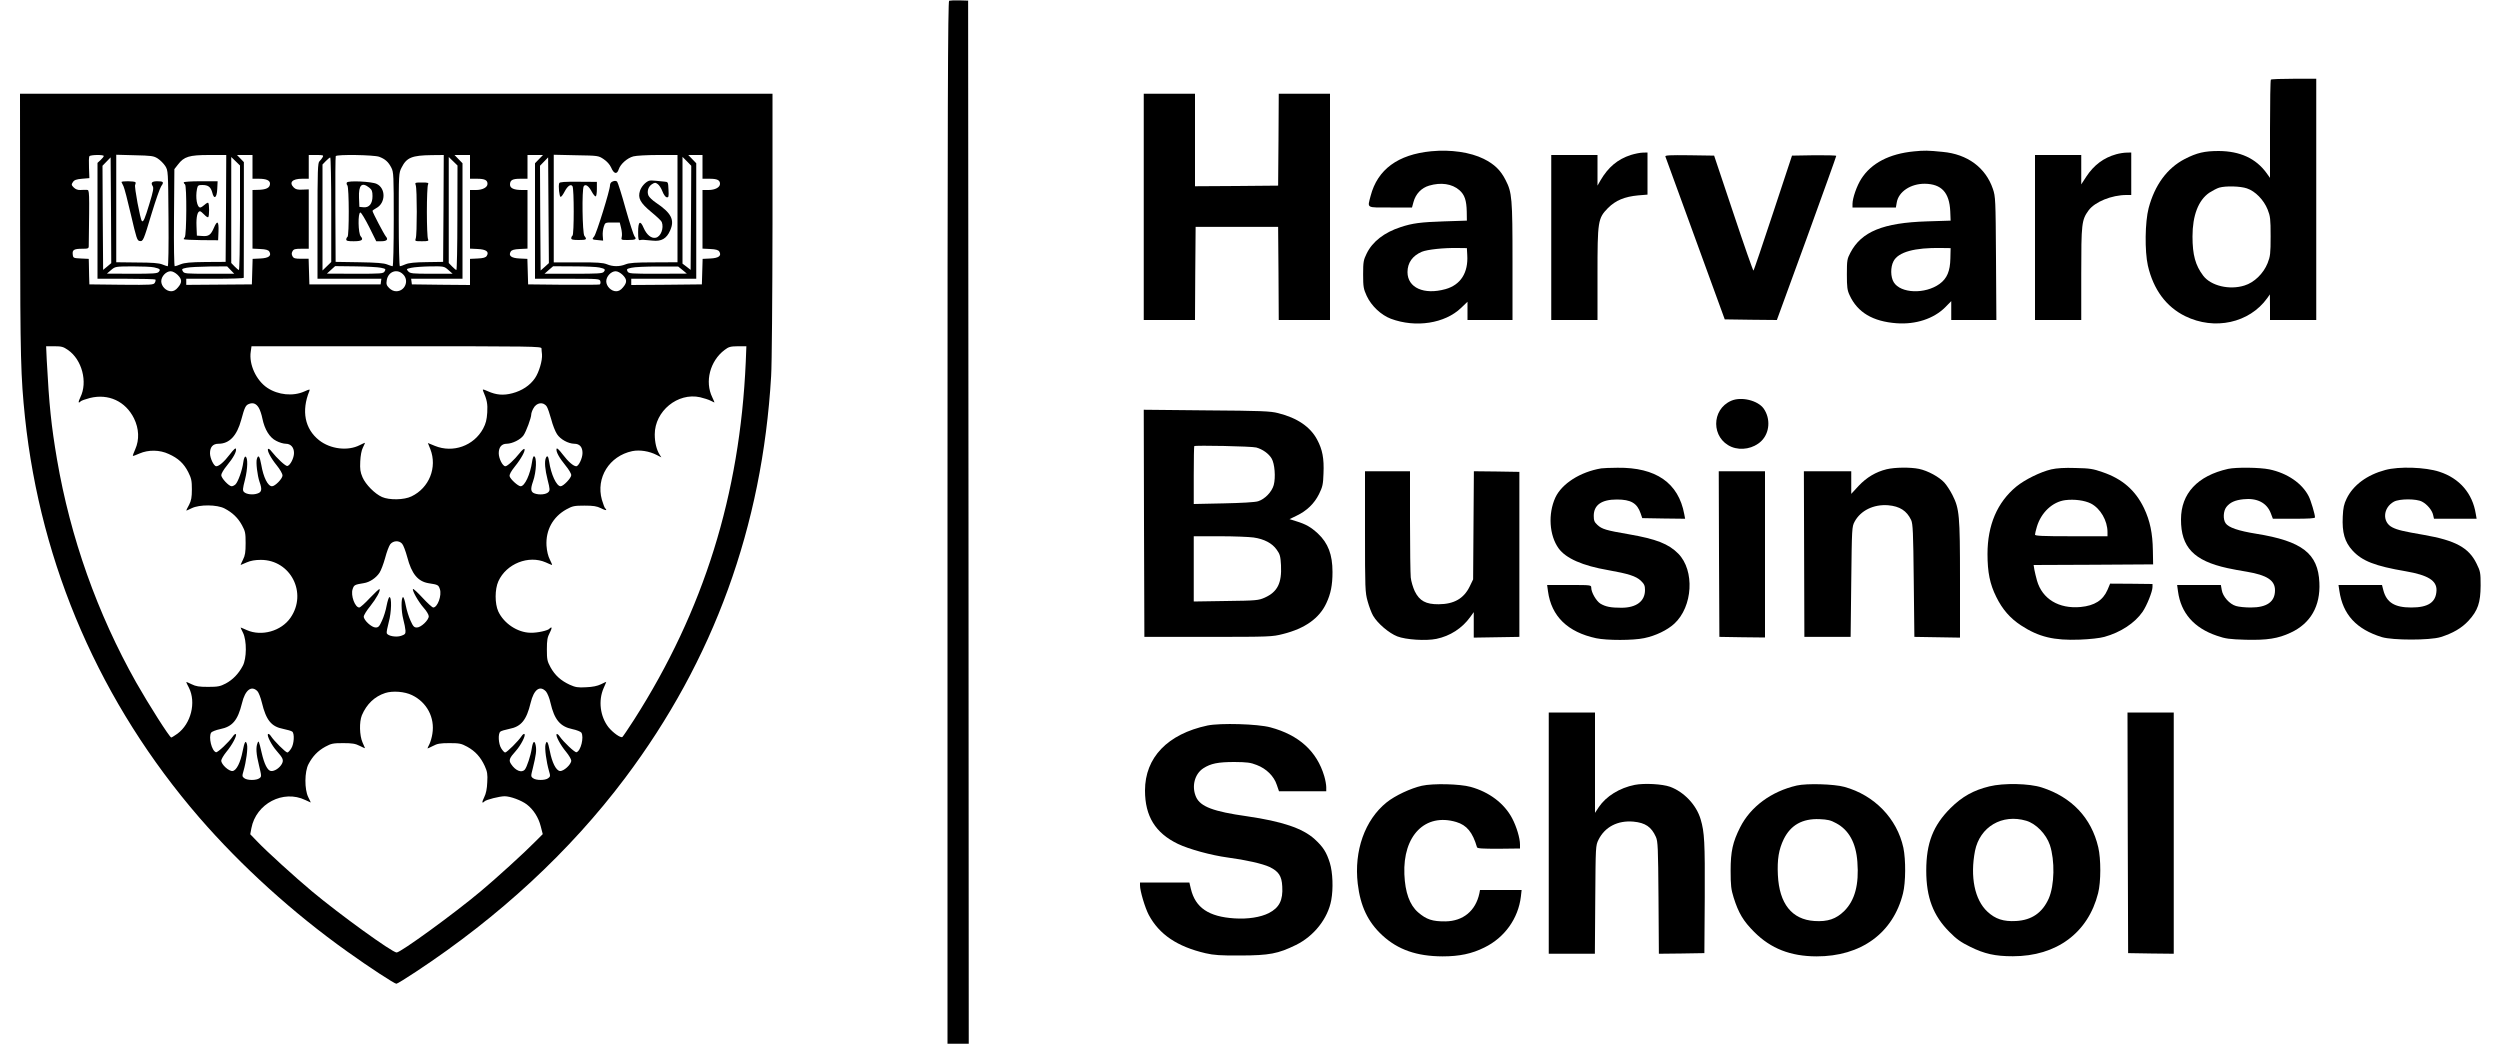
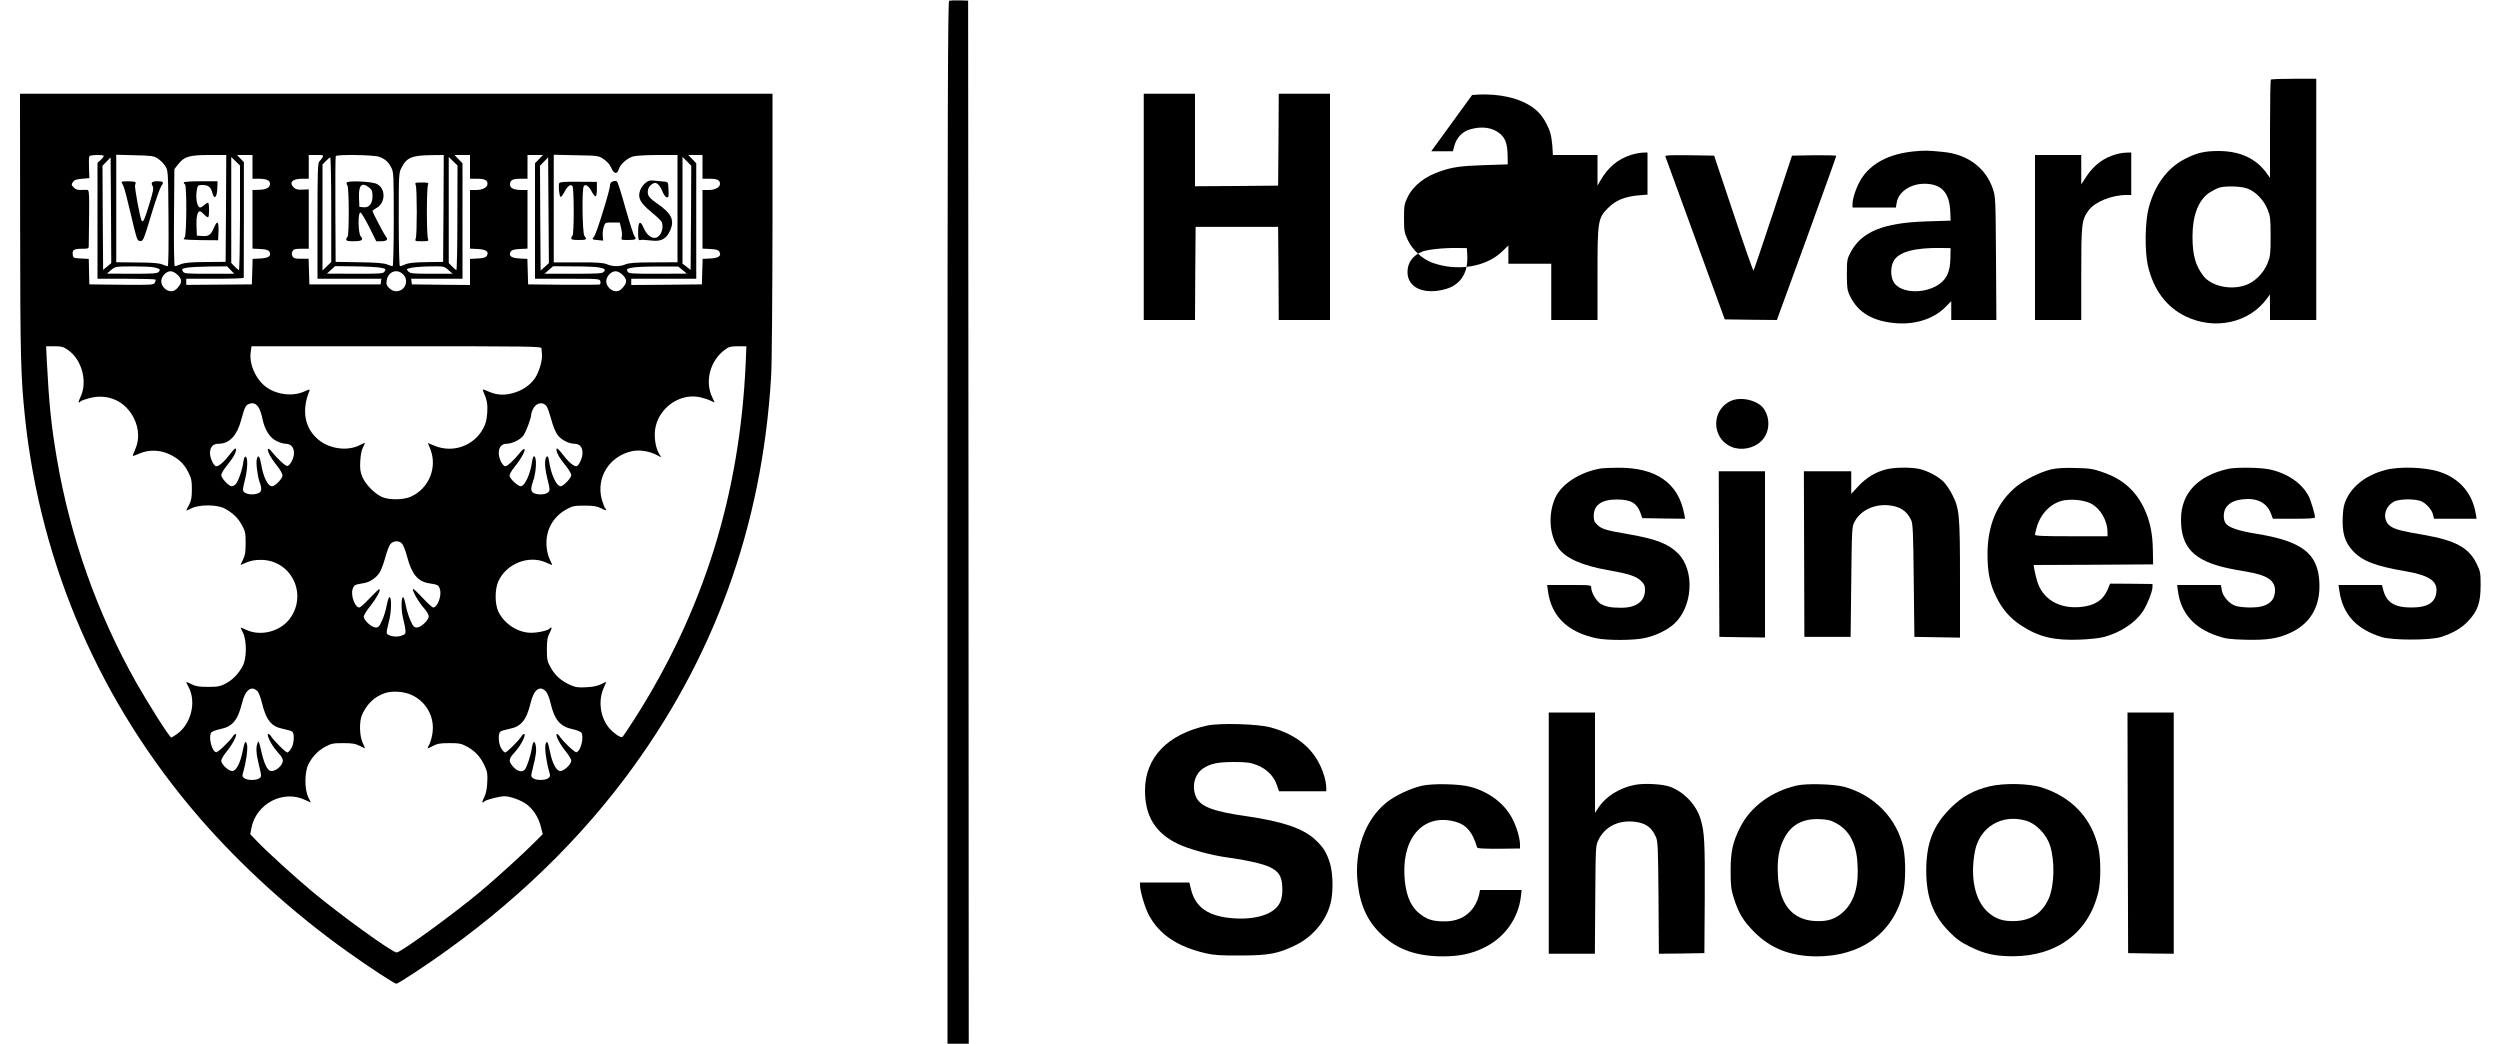
<svg xmlns="http://www.w3.org/2000/svg" version="1.0" width="2000pt" height="835pt" viewBox="0 0 2000 835" preserveAspectRatio="xMidYMid meet">
  <g transform="translate(0,835) scale(0.1,-0.1)" fill="#000000" stroke="none">
    <path d="M7593 8344 c-10 -5 -13 -849 -13 -4175 l0 -4169 85 0 85 0 -2 4172 -3 4173 -70 2 c-38 1 -76 -1 -82 -3z" />
    <path d="M18167 7713 c-4 -3 -7 -182 -7 -396 l0 -390 -28 39 c-85 117 -212 175 -382 176 -113 0 -175 -14 -272 -64 -141 -73 -240 -208 -289 -393 -29 -110 -32 -344 -6 -460 44 -191 146 -329 298 -404 236 -116 514 -55 657 144 l21 30 1 -102 0 -103 185 0 185 0 0 965 0 965 -178 0 c-98 0 -182 -3 -185 -7z m-192 -870 c67 -22 135 -92 166 -169 21 -53 24 -74 24 -214 0 -140 -3 -161 -24 -215 -34 -84 -107 -155 -185 -179 -120 -38 -268 -3 -330 78 -63 83 -86 167 -86 314 0 169 47 290 134 350 27 17 62 36 80 41 52 15 169 12 221 -6z" />
    <path d="M161 6558 c1 -1078 5 -1219 39 -1548 126 -1187 605 -2287 1394 -3200 338 -390 751 -764 1185 -1073 179 -128 377 -257 392 -257 7 0 76 43 155 95 670 442 1234 965 1674 1550 710 945 1098 2012 1169 3215 6 91 10 636 11 1213 l0 1047 -3010 0 -3010 0 1 -1042z m669 544 c0 -5 -11 -19 -25 -32 l-25 -23 0 -464 0 -463 228 0 c126 0 232 -3 235 -6 3 -4 2 -15 -4 -25 -9 -18 -24 -19 -267 -17 l-257 3 -2 65 c-1 36 -2 82 -2 102 l-1 37 -62 3 c-61 3 -63 4 -66 32 -5 37 10 46 76 46 47 0 52 2 52 23 6 449 6 447 -15 448 -11 1 -34 0 -52 -1 -21 -1 -39 6 -53 20 -19 19 -20 24 -7 43 11 17 27 23 73 27 l59 5 -3 82 c-2 45 -1 87 3 93 7 12 115 14 115 2z m432 -20 c20 -13 47 -40 60 -60 23 -37 23 -40 26 -419 2 -230 -1 -383 -6 -383 -5 0 -25 7 -45 15 -25 10 -80 15 -201 15 l-166 2 0 430 0 430 148 -4 c133 -3 151 -5 184 -26z m546 -399 l-3 -428 -160 -1 c-122 -1 -169 -6 -199 -18 -21 -9 -43 -16 -48 -16 -5 0 -8 159 -6 388 l3 389 29 37 c48 63 89 76 249 76 l137 0 -2 -427z m212 332 l0 -95 51 0 c59 0 89 -13 89 -39 0 -34 -30 -49 -102 -50 l-38 -1 0 -235 0 -234 61 -3 c46 -2 65 -8 73 -20 21 -34 -4 -53 -72 -56 l-61 -3 -3 -102 -3 -102 -262 -2 -263 -2 0 24 0 25 230 0 c127 0 230 3 230 8 0 4 0 214 1 466 l0 459 -27 28 -28 29 62 0 62 0 0 -95z m561 77 c-5 -10 -17 -24 -25 -32 -14 -11 -16 -69 -16 -476 l0 -464 256 0 255 0 -3 -22 -3 -23 -285 0 -285 0 -3 103 -3 102 -59 0 c-49 0 -61 3 -70 20 -8 14 -8 26 0 40 9 17 21 20 70 20 l60 0 0 238 0 237 -50 -2 c-39 -2 -55 2 -70 17 -40 40 -12 70 66 70 l54 0 0 95 0 95 60 0 c56 0 60 -1 51 -18z m452 4 c48 -18 74 -41 98 -88 18 -35 19 -64 19 -413 0 -208 -4 -375 -9 -375 -5 0 -24 7 -43 14 -25 11 -87 16 -224 18 l-189 3 -2 419 c-1 230 0 423 3 427 9 15 304 10 347 -5z m515 -413 l-3 -428 -131 -2 c-93 -1 -143 -6 -169 -17 -21 -9 -41 -16 -46 -16 -5 0 -9 166 -9 373 0 367 0 373 23 417 40 80 83 97 240 99 l97 1 -2 -427z m212 332 l0 -95 58 0 c60 0 82 -11 82 -41 0 -28 -40 -49 -92 -49 l-48 0 0 -235 0 -234 61 -3 c69 -3 94 -22 73 -55 -8 -13 -27 -19 -73 -21 l-61 -3 0 -105 0 -104 -232 2 -233 3 -3 23 -3 22 205 0 206 0 0 462 0 462 -32 33 -32 33 62 0 62 0 0 -95z m552 62 l-32 -33 0 -462 0 -462 259 0 c253 0 259 0 264 -21 3 -11 0 -22 -6 -25 -7 -2 -138 -3 -292 -2 l-280 3 -3 102 -3 102 -61 3 c-68 3 -93 22 -72 56 8 12 27 18 73 20 l61 3 0 234 0 235 -44 0 c-64 0 -96 14 -96 43 0 36 19 47 82 47 l58 0 0 95 0 95 62 0 62 0 -32 -33z m517 0 c27 -18 49 -43 60 -67 22 -52 47 -58 61 -14 14 42 68 90 117 103 21 6 109 11 196 11 l157 0 0 -429 0 -429 -190 -1 c-145 0 -198 -4 -226 -16 -47 -19 -102 -19 -149 1 -31 12 -77 16 -232 15 l-193 0 0 430 0 431 178 -4 c177 -3 179 -3 221 -31z m791 -62 l0 -95 58 0 c60 0 82 -11 82 -41 0 -28 -40 -49 -92 -49 l-48 0 0 -235 0 -234 61 -3 c46 -2 65 -8 73 -20 21 -34 -4 -53 -72 -56 l-61 -3 -3 -102 -3 -102 -282 -3 -283 -2 0 25 0 25 260 0 260 0 0 462 0 462 -32 33 -32 33 57 0 57 0 0 -95z m-4762 -797 l-33 -27 -3 417 -2 416 32 33 33 34 3 -423 2 -423 -32 -27z m1062 390 c-1 -230 -4 -418 -9 -418 -4 0 -19 13 -34 28 l-27 28 0 424 0 424 35 -34 35 -34 0 -418z m730 64 l0 -418 -35 -34 -35 -34 0 424 0 424 27 28 c15 15 30 28 35 28 4 0 8 -188 8 -418z m1009 -64 c0 -230 -4 -418 -8 -418 -4 0 -19 13 -34 28 l-27 28 0 424 0 424 35 -34 35 -34 -1 -418z m699 -393 l-33 -29 -3 419 -2 419 32 33 33 34 3 -423 3 -423 -33 -30z m1170 393 l-3 -417 -32 25 -33 25 0 427 0 427 35 -35 35 -36 -2 -416z m-4295 -397 c48 -11 53 -17 37 -36 -10 -13 -45 -15 -214 -15 l-201 1 34 29 c33 28 34 28 170 29 75 0 153 -3 174 -8z m612 -21 l29 -30 -200 0 c-187 0 -200 1 -211 19 -11 18 -9 21 30 29 23 5 105 9 183 10 l141 1 28 -29z m1202 18 c39 -8 41 -11 30 -29 -11 -18 -25 -19 -237 -19 l-225 1 33 30 33 30 162 -2 c89 -1 181 -6 204 -11z m540 -18 l34 -30 -169 0 c-154 0 -170 2 -186 19 -17 19 -16 20 26 29 23 5 92 10 152 11 107 1 109 1 143 -29z m1208 20 c46 -10 51 -16 35 -35 -10 -13 -49 -15 -243 -15 l-231 0 34 30 35 30 166 -1 c92 0 184 -4 204 -9z m665 -20 l35 -29 -232 -1 c-220 0 -233 1 -243 19 -9 18 -5 21 32 29 24 6 117 10 208 10 l165 0 35 -28z m-4039 -39 c36 -36 37 -60 3 -100 -18 -22 -35 -31 -55 -31 -40 0 -79 40 -79 80 0 39 39 80 75 80 16 0 38 -12 56 -29z m1804 4 c50 -49 15 -135 -55 -135 -20 0 -40 9 -57 26 -21 21 -24 32 -19 62 11 70 83 96 131 47z m1756 -4 c36 -36 37 -60 3 -100 -18 -22 -35 -31 -55 -31 -40 0 -79 40 -79 80 0 39 39 80 75 80 16 0 38 -12 56 -29z m-4437 -601 c112 -77 159 -257 99 -378 -19 -40 -18 -53 3 -32 5 5 38 17 73 26 148 37 285 -26 353 -163 40 -82 44 -170 10 -247 -12 -27 -21 -51 -19 -53 2 -2 26 7 53 19 71 31 162 30 234 -4 76 -34 121 -76 156 -145 25 -50 29 -69 29 -138 0 -64 -5 -89 -22 -123 -13 -23 -23 -44 -23 -46 0 -2 19 6 43 18 62 31 204 30 264 -2 63 -33 106 -74 139 -134 26 -48 29 -62 29 -143 0 -72 -4 -99 -21 -132 -12 -24 -20 -43 -19 -43 1 0 23 9 49 21 32 14 68 20 113 20 238 0 374 -265 237 -463 -74 -107 -231 -151 -349 -99 -26 12 -49 21 -50 21 -1 0 7 -19 19 -42 31 -63 30 -206 -2 -265 -34 -64 -80 -111 -136 -141 -44 -23 -63 -27 -141 -27 -72 0 -98 4 -132 21 -24 12 -43 20 -43 17 0 -2 9 -22 21 -44 60 -118 17 -289 -92 -369 -23 -16 -45 -30 -49 -30 -13 0 -183 268 -281 441 -311 552 -526 1159 -633 1784 -46 270 -63 435 -82 793 l-5 112 66 0 c57 0 72 -4 109 -30z m3788 13 c0 -10 2 -31 4 -48 4 -49 -24 -143 -56 -190 -40 -59 -105 -101 -181 -121 -72 -19 -129 -14 -196 16 -41 18 -44 18 -38 2 31 -72 37 -102 33 -172 -4 -59 -11 -87 -33 -129 -75 -138 -241 -197 -386 -138 l-56 23 20 -50 c56 -145 -9 -309 -151 -377 -59 -29 -177 -31 -236 -5 -58 26 -131 100 -156 158 -18 42 -21 65 -18 127 2 45 10 90 21 110 9 19 17 36 17 38 0 2 -19 -6 -42 -18 -95 -49 -235 -32 -325 39 -115 91 -143 235 -78 394 6 16 2 15 -41 -4 -90 -40 -209 -28 -295 29 -89 59 -149 188 -133 290 l6 43 1159 0 c1097 0 1159 -1 1161 -17z m1634 -110 c-47 -1062 -336 -1987 -893 -2860 -47 -73 -89 -135 -94 -139 -15 -9 -75 34 -111 78 -67 86 -83 213 -39 313 12 26 21 49 21 50 0 1 -19 -7 -42 -19 -29 -14 -67 -22 -120 -24 -65 -4 -85 0 -130 20 -71 33 -118 75 -154 140 -26 48 -29 62 -29 143 0 74 4 97 23 133 12 23 18 42 13 42 -5 0 -12 -4 -15 -9 -10 -15 -98 -35 -153 -33 -103 2 -212 74 -257 171 -28 62 -28 177 1 241 64 141 242 211 379 151 26 -12 48 -21 50 -21 3 0 -5 19 -17 43 -14 27 -24 67 -27 112 -7 124 51 230 159 290 49 27 63 30 144 30 72 0 99 -4 133 -21 23 -12 42 -18 42 -13 0 4 -4 10 -9 13 -4 3 -16 34 -26 68 -49 176 59 350 243 389 60 12 136 0 196 -31 l37 -19 -14 22 c-25 39 -39 98 -39 162 0 186 184 337 363 297 30 -7 67 -19 83 -27 15 -8 30 -15 31 -15 2 0 -6 19 -17 42 -61 125 -18 290 98 378 34 26 47 29 107 30 l68 0 -5 -127z m-3896 -365 c10 -16 23 -55 29 -86 18 -88 58 -153 111 -179 24 -13 58 -23 76 -23 40 0 66 -29 66 -74 0 -40 -30 -99 -53 -104 -14 -3 -82 60 -128 118 -10 14 -22 22 -26 19 -11 -12 21 -73 69 -132 26 -32 46 -67 46 -81 0 -25 -59 -86 -84 -86 -33 0 -69 71 -86 173 -12 68 -24 83 -35 46 -9 -27 4 -133 21 -183 22 -61 18 -83 -16 -94 -36 -13 -89 -7 -108 12 -12 12 -11 26 8 99 22 88 24 178 4 184 -7 2 -14 -17 -18 -47 -8 -61 -41 -154 -62 -175 -9 -8 -22 -15 -31 -15 -22 0 -83 65 -83 89 0 12 20 46 45 76 53 65 77 110 73 133 -2 12 -18 -2 -50 -44 -45 -59 -86 -94 -108 -94 -19 0 -50 64 -50 104 0 50 23 76 68 76 87 0 147 63 182 192 27 100 35 117 63 127 32 12 57 2 77 -31z m2305 8 c7 -11 23 -57 35 -101 11 -44 32 -97 46 -118 27 -42 90 -76 138 -77 43 0 66 -26 66 -74 0 -42 -31 -106 -50 -106 -22 0 -63 35 -108 94 -32 42 -48 56 -50 44 -4 -23 20 -68 73 -133 25 -30 45 -64 45 -76 0 -23 -63 -89 -85 -89 -33 0 -77 95 -92 198 -6 43 -16 54 -27 26 -11 -29 -6 -90 15 -173 19 -74 19 -85 6 -98 -18 -19 -72 -24 -109 -11 -32 11 -36 34 -14 96 28 79 32 202 7 202 -4 0 -11 -19 -14 -42 -15 -104 -59 -198 -92 -198 -20 0 -82 56 -88 80 -3 13 10 38 42 78 51 63 87 130 76 140 -4 4 -21 -11 -38 -33 -43 -54 -98 -105 -114 -105 -22 0 -53 62 -53 104 0 49 23 76 64 76 45 1 110 33 134 67 21 30 62 140 62 168 0 9 7 30 16 46 25 50 82 58 109 15z m-1158 -1096 c10 -11 28 -59 41 -107 35 -134 85 -195 172 -209 74 -11 78 -14 89 -47 17 -50 -19 -147 -53 -147 -8 0 -46 35 -85 77 -39 42 -73 74 -77 71 -9 -10 42 -101 85 -150 23 -25 41 -56 41 -68 0 -31 -62 -90 -95 -90 -22 0 -30 8 -51 55 -14 30 -31 85 -38 122 -7 37 -16 67 -22 66 -16 -5 -15 -112 2 -176 9 -34 17 -75 18 -92 1 -26 -4 -31 -36 -42 -40 -13 -105 -1 -114 21 -3 7 5 47 16 89 22 78 25 204 5 200 -5 -1 -15 -32 -22 -68 -6 -36 -23 -90 -37 -120 -21 -47 -29 -55 -51 -55 -32 0 -95 58 -95 87 0 11 23 49 52 84 50 63 84 126 74 136 -3 3 -37 -29 -77 -71 -39 -42 -77 -76 -85 -76 -34 0 -70 97 -53 147 11 33 15 36 90 48 46 7 97 41 125 83 12 18 32 71 45 118 12 47 31 97 41 110 24 30 71 32 95 4z m-1158 -1179 c10 -10 26 -51 36 -92 34 -141 76 -192 170 -210 33 -7 66 -16 73 -22 19 -15 15 -98 -8 -134 -11 -18 -25 -33 -31 -33 -14 0 -107 93 -131 130 -9 14 -19 22 -24 17 -11 -11 29 -89 69 -134 51 -58 58 -73 42 -104 -18 -33 -60 -61 -88 -57 -27 4 -53 55 -74 147 -22 96 -24 100 -33 76 -14 -34 -11 -86 12 -178 21 -87 21 -90 3 -103 -24 -18 -96 -18 -120 0 -18 13 -19 18 -7 58 21 72 36 182 28 212 -10 39 -20 23 -35 -54 -17 -89 -49 -154 -80 -158 -29 -4 -91 52 -91 83 0 11 19 43 41 70 47 56 86 131 76 142 -4 4 -15 -4 -24 -18 -31 -45 -122 -131 -135 -127 -35 11 -61 121 -39 157 6 8 38 21 72 28 99 20 141 70 175 208 25 105 75 144 123 96z m2309 -3 c11 -13 28 -53 36 -91 31 -135 78 -190 175 -210 34 -7 66 -20 72 -28 22 -36 -4 -146 -39 -157 -13 -4 -104 82 -135 127 -9 14 -20 22 -24 18 -10 -11 29 -86 76 -142 22 -27 41 -59 41 -70 0 -31 -62 -87 -91 -83 -31 4 -63 69 -80 158 -15 77 -25 93 -35 54 -8 -30 7 -140 28 -212 12 -40 11 -45 -7 -58 -24 -18 -96 -18 -120 0 -19 14 -19 16 -2 82 25 103 30 140 23 179 -9 47 -23 36 -32 -23 -8 -55 -39 -149 -55 -168 -25 -30 -75 -10 -110 43 -21 31 -15 47 38 106 40 45 80 123 69 134 -5 5 -15 -3 -24 -17 -24 -37 -117 -130 -131 -130 -6 0 -20 15 -31 33 -23 36 -27 119 -7 134 6 6 39 15 72 22 94 18 137 70 170 208 26 108 74 143 123 91z m-1072 -29 c119 -57 184 -180 163 -309 -4 -28 -15 -65 -23 -82 -9 -17 -16 -33 -16 -35 0 -2 19 7 43 19 35 19 58 23 132 23 81 0 95 -3 143 -29 65 -36 107 -83 140 -154 20 -45 24 -65 20 -130 -2 -53 -10 -91 -24 -119 -20 -41 -20 -55 2 -34 13 14 122 41 161 41 46 0 135 -33 178 -66 52 -40 93 -103 111 -175 l16 -62 -64 -64 c-79 -81 -313 -294 -433 -394 -211 -177 -640 -489 -672 -489 -35 0 -458 306 -678 490 -135 113 -362 319 -437 398 l-56 58 9 48 c37 197 255 311 431 226 23 -11 43 -20 44 -20 1 0 -8 19 -20 43 -31 62 -30 204 2 264 33 63 74 106 134 139 48 26 62 29 143 29 72 0 98 -4 133 -22 23 -12 42 -20 42 -18 0 1 -9 22 -20 46 -24 55 -27 163 -5 217 38 89 101 150 187 178 59 19 155 12 214 -17z" />
    <path d="M972 6893 c2 -5 9 -19 16 -33 7 -14 34 -117 60 -230 43 -185 49 -205 69 -208 28 -4 30 0 97 223 32 105 66 202 76 216 23 32 18 39 -31 39 -43 0 -55 -11 -38 -38 10 -15 5 -42 -26 -143 -36 -120 -49 -149 -60 -137 -13 12 -62 277 -54 289 4 7 5 17 3 21 -7 10 -117 11 -112 1z" />
    <path d="M1470 6891 c0 -6 5 -13 10 -16 15 -9 13 -408 -2 -423 -6 -6 -10 -14 -7 -16 3 -3 65 -6 139 -7 l135 -1 3 71 c3 83 -10 92 -37 28 -25 -57 -41 -69 -93 -65 l-43 3 -3 77 c-3 74 8 118 28 118 5 0 20 -12 34 -27 14 -15 28 -24 32 -20 9 8 9 106 0 114 -3 4 -16 -3 -29 -15 -13 -12 -29 -22 -35 -22 -26 0 -40 79 -26 149 6 28 10 31 43 31 47 0 67 -16 79 -60 14 -59 37 -44 40 28 l3 62 -136 0 c-78 0 -135 -4 -135 -9z" />
    <path d="M2775 6890 c-4 -6 -2 -17 4 -23 14 -14 15 -403 1 -412 -5 -3 -10 -13 -10 -21 0 -11 14 -14 59 -14 65 0 82 11 57 39 -21 23 -24 191 -3 191 7 0 38 -52 70 -115 l57 -115 39 0 c46 0 59 14 38 38 -15 18 -107 193 -107 205 0 3 13 13 30 22 76 40 78 159 3 194 -39 19 -228 28 -238 11z m179 -41 c21 -17 26 -29 26 -68 0 -61 -27 -94 -73 -89 l-32 3 -3 73 c-4 102 22 128 82 81z" />
    <path d="M3326 6868 c11 -29 11 -395 0 -425 -8 -22 -6 -23 49 -23 51 0 56 2 49 18 -5 9 -9 107 -9 217 0 110 4 208 9 218 7 15 2 17 -49 17 -55 0 -57 -1 -49 -22z" />
    <path d="M4903 6899 c-15 -5 -23 -17 -23 -32 0 -38 -109 -389 -127 -409 -20 -23 -17 -25 32 -29 l40 -4 -3 39 c-2 20 2 53 8 72 11 34 12 34 70 34 l58 0 11 -45 c6 -25 9 -56 5 -70 -6 -24 -5 -25 48 -25 62 0 74 6 54 29 -7 9 -39 108 -71 221 -31 113 -62 210 -68 217 -8 7 -20 8 -34 2z" />
    <path d="M5190 6903 c-28 -11 -59 -46 -70 -79 -19 -58 1 -96 90 -170 43 -35 81 -71 84 -80 19 -49 -8 -119 -49 -126 -35 -7 -72 24 -96 79 -27 64 -44 52 -44 -33 0 -56 3 -68 15 -65 17 4 21 4 100 -4 71 -8 113 16 141 81 38 85 10 140 -114 223 -27 18 -53 43 -59 56 -14 32 -3 71 27 91 22 14 28 15 46 2 12 -8 29 -34 38 -58 10 -26 24 -46 34 -48 16 -3 18 4 15 60 -3 62 -3 63 -33 65 -16 1 -48 5 -70 7 -22 3 -47 3 -55 -1z" />
    <path d="M4474 6885 c-9 -22 1 -110 11 -110 6 0 19 18 30 39 25 49 52 67 65 46 13 -20 13 -387 0 -395 -5 -3 -10 -13 -10 -21 0 -11 14 -14 60 -14 63 0 68 4 45 33 -16 22 -21 372 -5 397 13 21 40 3 65 -45 11 -20 25 -37 30 -36 6 0 10 27 10 59 l0 57 -148 1 c-110 1 -150 -2 -153 -11z" />
    <path d="M9150 6695 l0 -905 205 0 205 0 2 373 3 372 330 0 330 0 3 -372 2 -373 205 0 205 0 0 905 0 905 -205 0 -205 0 -2 -367 -3 -368 -332 -3 -333 -2 0 370 0 370 -205 0 -205 0 0 -905z" />
-     <path d="M11450 7140 c-267 -26 -430 -146 -485 -357 -26 -101 -39 -93 158 -93 l173 0 12 44 c17 64 63 113 125 131 95 28 183 15 242 -36 42 -37 57 -81 59 -173 l1 -71 -185 -6 c-185 -6 -252 -15 -345 -46 -130 -42 -226 -116 -272 -212 -25 -51 -28 -66 -28 -166 0 -100 3 -116 29 -173 37 -79 114 -152 193 -182 199 -74 432 -38 562 87 l51 49 0 -73 0 -73 180 0 180 0 0 468 c0 506 -4 552 -55 651 -40 79 -89 127 -175 170 -107 53 -263 76 -420 61z m288 -830 c9 -142 -53 -239 -174 -273 -172 -48 -304 11 -304 136 0 75 40 131 115 163 44 18 174 32 285 30 l75 -1 3 -55z" />
+     <path d="M11450 7140 l173 0 12 44 c17 64 63 113 125 131 95 28 183 15 242 -36 42 -37 57 -81 59 -173 l1 -71 -185 -6 c-185 -6 -252 -15 -345 -46 -130 -42 -226 -116 -272 -212 -25 -51 -28 -66 -28 -166 0 -100 3 -116 29 -173 37 -79 114 -152 193 -182 199 -74 432 -38 562 87 l51 49 0 -73 0 -73 180 0 180 0 0 468 c0 506 -4 552 -55 651 -40 79 -89 127 -175 170 -107 53 -263 76 -420 61z m288 -830 c9 -142 -53 -239 -174 -273 -172 -48 -304 11 -304 136 0 75 40 131 115 163 44 18 174 32 285 30 l75 -1 3 -55z" />
    <path d="M15312 7139 c-197 -19 -342 -94 -422 -220 -35 -54 -70 -154 -70 -200 l0 -29 174 0 173 0 7 40 c14 86 111 151 225 150 133 -2 196 -70 203 -220 l3 -75 -190 -6 c-350 -11 -524 -82 -612 -251 -26 -49 -28 -61 -28 -173 0 -102 3 -127 22 -167 63 -137 185 -210 376 -224 153 -11 296 36 388 127 l49 50 0 -76 0 -75 181 0 180 0 -3 493 c-3 473 -4 494 -25 556 -58 170 -203 278 -402 296 -118 12 -148 12 -229 4z m291 -857 c-2 -101 -27 -160 -86 -203 -116 -84 -312 -77 -367 13 -26 42 -27 121 -2 168 38 74 169 110 382 106 l75 -1 -2 -83z" />
    <path d="M13046 7110 c-105 -34 -181 -98 -242 -203 l-24 -42 0 123 0 122 -185 0 -185 0 0 -660 0 -660 185 0 185 0 0 362 c0 431 3 451 84 534 61 61 133 91 242 101 l74 6 0 168 0 169 -37 -1 c-21 0 -65 -9 -97 -19z" />
    <path d="M16930 7116 c-101 -28 -179 -87 -239 -178 l-41 -63 0 118 0 117 -185 0 -185 0 0 -660 0 -660 185 0 185 0 0 368 c0 403 3 432 58 508 50 69 185 124 304 124 l38 0 0 170 0 170 -37 -1 c-21 0 -58 -6 -83 -13z" />
    <path d="M13323 7098 c2 -7 54 -150 116 -318 61 -168 167 -458 235 -645 l124 -340 208 -3 209 -2 238 652 c130 359 237 656 237 661 0 4 -80 6 -177 5 l-177 -3 -151 -457 c-83 -252 -154 -460 -157 -463 -3 -4 -75 202 -160 457 l-155 463 -197 3 c-157 2 -197 0 -193 -10z" />
    <path d="M13850 5144 c-162 -70 -160 -301 2 -369 78 -32 177 -13 238 46 68 66 76 180 19 261 -47 65 -179 97 -259 62z" />
-     <path d="M9152 4163 l3 -908 510 0 c496 0 513 1 599 23 176 44 291 126 347 247 35 75 49 144 49 249 0 139 -35 231 -117 308 -57 52 -95 74 -173 98 l-54 17 56 27 c82 39 142 97 180 173 29 59 33 78 36 166 5 119 -8 190 -51 270 -54 102 -159 174 -312 212 -61 16 -136 19 -573 22 l-502 5 2 -909z m898 607 c51 -14 100 -49 123 -88 25 -42 33 -151 17 -212 -15 -55 -71 -113 -125 -130 -24 -8 -133 -14 -277 -17 l-238 -5 0 229 c0 126 2 232 4 234 9 8 460 -1 496 -11z m-21 -720 c84 -12 149 -46 185 -98 26 -36 30 -53 34 -124 7 -143 -28 -213 -130 -259 -50 -22 -66 -24 -310 -27 l-258 -4 0 261 0 261 208 0 c114 0 236 -5 271 -10z" />
    <path d="M12810 4603 c-168 -28 -315 -122 -367 -233 -60 -131 -49 -303 26 -407 58 -80 192 -139 396 -174 163 -29 222 -48 261 -84 28 -27 34 -40 34 -75 0 -90 -69 -142 -189 -142 -84 0 -126 8 -168 33 -33 21 -73 90 -73 127 0 22 -2 22 -176 22 l-177 0 7 -51 c27 -199 157 -326 386 -375 86 -18 296 -18 384 1 92 19 184 64 240 115 149 137 165 426 32 561 -77 78 -176 117 -396 155 -181 31 -215 41 -251 75 -24 22 -29 35 -29 72 0 87 62 131 185 131 112 0 162 -29 190 -111 l13 -38 172 -3 171 -2 -7 37 c-46 250 -227 375 -534 371 -58 0 -116 -3 -130 -5z" />
    <path d="M15093 4596 c-86 -21 -160 -65 -224 -133 l-59 -64 0 91 0 90 -190 0 -189 0 2 -662 2 -663 185 0 185 0 5 440 c5 431 5 441 27 482 48 89 152 140 268 131 93 -8 149 -44 184 -118 14 -30 17 -97 21 -485 l5 -450 183 -3 182 -3 0 465 c0 514 -5 566 -60 675 -17 34 -46 79 -65 100 -42 46 -132 95 -203 110 -68 14 -193 13 -259 -3z" />
    <path d="M16410 4595 c-86 -20 -212 -82 -280 -138 -152 -126 -230 -307 -230 -539 0 -146 19 -241 70 -343 49 -100 111 -171 198 -228 142 -93 264 -122 471 -114 79 3 161 12 196 22 130 36 244 111 306 201 34 50 79 162 79 198 l0 24 -170 2 -169 1 -21 -50 c-37 -84 -103 -126 -215 -137 -174 -16 -307 64 -349 211 -8 28 -17 67 -21 87 l-6 38 478 2 478 3 -2 110 c-2 139 -23 239 -71 340 -69 143 -173 234 -332 288 -74 26 -102 31 -215 33 -89 3 -151 -1 -195 -11z m317 -273 c76 -39 133 -137 133 -229 l0 -33 -290 0 c-233 0 -290 3 -290 13 0 7 7 36 15 63 34 114 125 200 228 213 72 9 154 -2 204 -27z" />
    <path d="M17825 4599 c-245 -55 -377 -197 -377 -404 -1 -223 103 -331 372 -390 36 -8 106 -21 156 -29 160 -27 224 -69 224 -148 0 -92 -64 -138 -194 -138 -43 0 -96 5 -118 12 -52 15 -106 76 -114 128 l-7 40 -175 0 -175 0 7 -51 c23 -173 128 -293 311 -355 69 -24 100 -28 230 -32 172 -4 259 9 361 57 159 74 238 213 229 400 -10 233 -138 332 -505 391 -143 23 -222 50 -245 84 -22 31 -19 98 6 130 29 37 69 55 136 62 109 12 187 -28 219 -111 l17 -45 168 0 c117 0 169 3 169 11 0 24 -33 135 -50 168 -53 105 -172 186 -315 216 -77 16 -266 18 -330 4z" />
    <path d="M19082 4590 c-146 -39 -257 -121 -309 -229 -21 -43 -28 -73 -31 -144 -6 -127 15 -202 78 -271 77 -84 179 -124 425 -166 180 -31 250 -75 247 -154 -4 -94 -65 -136 -202 -136 -133 0 -197 40 -223 137 l-11 43 -174 0 -174 0 7 -47 c28 -190 136 -307 340 -370 87 -26 383 -26 469 0 99 31 169 72 224 131 75 82 96 144 97 281 0 105 -2 114 -33 177 -62 127 -169 185 -422 229 -162 28 -210 39 -251 60 -83 41 -76 158 13 206 45 24 180 24 224 0 41 -21 81 -69 89 -107 l7 -30 170 0 171 0 -7 40 c-26 163 -130 284 -291 336 -112 37 -324 44 -433 14z" />
-     <path d="M10920 4097 c0 -457 1 -486 21 -557 11 -41 31 -94 44 -116 36 -62 127 -139 193 -165 69 -27 230 -37 313 -20 110 23 205 84 271 175 l28 39 0 -102 0 -102 183 3 182 3 0 660 0 660 -182 3 -182 2 -3 -432 -3 -433 -28 -58 c-47 -95 -124 -140 -247 -141 -103 -1 -154 27 -192 104 -14 30 -29 80 -32 110 -3 30 -6 234 -6 453 l0 397 -180 0 -180 0 0 -483z" />
    <path d="M13752 3918 l3 -663 183 -3 182 -2 0 665 0 665 -185 0 -185 0 2 -662z" />
    <path d="M12390 1685 l0 -965 184 0 185 0 3 433 c3 430 3 432 26 479 51 103 154 156 279 145 96 -9 144 -42 180 -122 16 -36 18 -82 21 -488 l3 -447 182 2 182 3 3 445 c2 443 -2 522 -33 626 -34 115 -133 219 -245 260 -62 22 -205 30 -282 15 -121 -24 -229 -91 -287 -177 l-31 -47 0 401 0 402 -185 0 -185 0 0 -965z" />
    <path d="M17022 1688 l3 -963 183 -3 182 -2 0 965 0 965 -185 0 -185 0 2 -962z" />
    <path d="M9660 2546 c-319 -68 -500 -256 -500 -520 0 -206 83 -340 263 -427 90 -43 266 -91 398 -109 145 -19 281 -50 336 -76 72 -35 97 -72 101 -155 7 -111 -24 -171 -108 -214 -66 -33 -166 -49 -274 -42 -206 13 -313 85 -349 236 l-12 51 -197 0 -198 0 0 -23 c0 -45 40 -179 70 -236 84 -157 228 -254 455 -307 65 -15 118 -19 280 -18 230 1 299 14 442 84 145 71 256 212 283 359 17 92 12 221 -11 297 -27 86 -53 128 -122 191 -96 87 -260 142 -542 183 -269 38 -371 77 -406 153 -38 84 -13 185 58 231 59 38 117 50 248 50 101 -1 129 -4 179 -24 77 -29 138 -90 160 -158 l18 -52 189 0 189 0 0 33 c0 18 -7 58 -16 88 -59 199 -203 329 -430 390 -102 28 -402 36 -504 15z" />
    <path d="M11375 2064 c-89 -20 -215 -79 -282 -133 -174 -140 -262 -387 -231 -651 21 -179 81 -306 197 -413 125 -115 275 -167 481 -168 135 0 235 21 335 71 162 79 271 232 292 407 l6 53 -166 0 -167 0 -5 -27 c-30 -140 -130 -222 -271 -224 -105 -1 -153 15 -220 73 -67 59 -103 158 -109 303 -13 311 167 493 415 419 84 -25 131 -82 166 -202 3 -10 43 -12 174 -12 l170 2 0 32 c0 51 -28 144 -63 210 -63 119 -183 210 -332 251 -87 24 -300 29 -390 9z" />
    <path d="M14375 2066 c-205 -47 -371 -170 -454 -335 -59 -117 -76 -192 -76 -346 0 -119 4 -151 24 -215 39 -124 77 -188 165 -276 133 -133 290 -194 497 -195 357 -1 614 186 693 504 22 88 23 268 3 365 -51 234 -232 421 -472 487 -83 23 -301 29 -380 11z m315 -302 c101 -54 158 -157 169 -309 14 -182 -20 -307 -104 -392 -66 -65 -133 -88 -240 -81 -180 12 -281 138 -292 368 -6 126 7 204 47 287 56 113 149 165 285 160 66 -3 90 -8 135 -33z" />
    <path d="M15915 2059 c-128 -31 -218 -82 -311 -174 -139 -139 -194 -279 -194 -500 0 -214 55 -360 186 -491 55 -56 91 -82 165 -118 115 -57 200 -76 342 -76 349 0 602 187 682 505 23 90 23 274 1 367 -55 235 -212 401 -451 478 -100 33 -307 37 -420 9z m295 -275 c78 -23 159 -106 189 -194 41 -124 37 -322 -9 -428 -51 -114 -136 -173 -261 -180 -101 -6 -167 16 -230 75 -102 95 -139 279 -99 486 39 193 217 298 410 241z" />
  </g>
</svg>